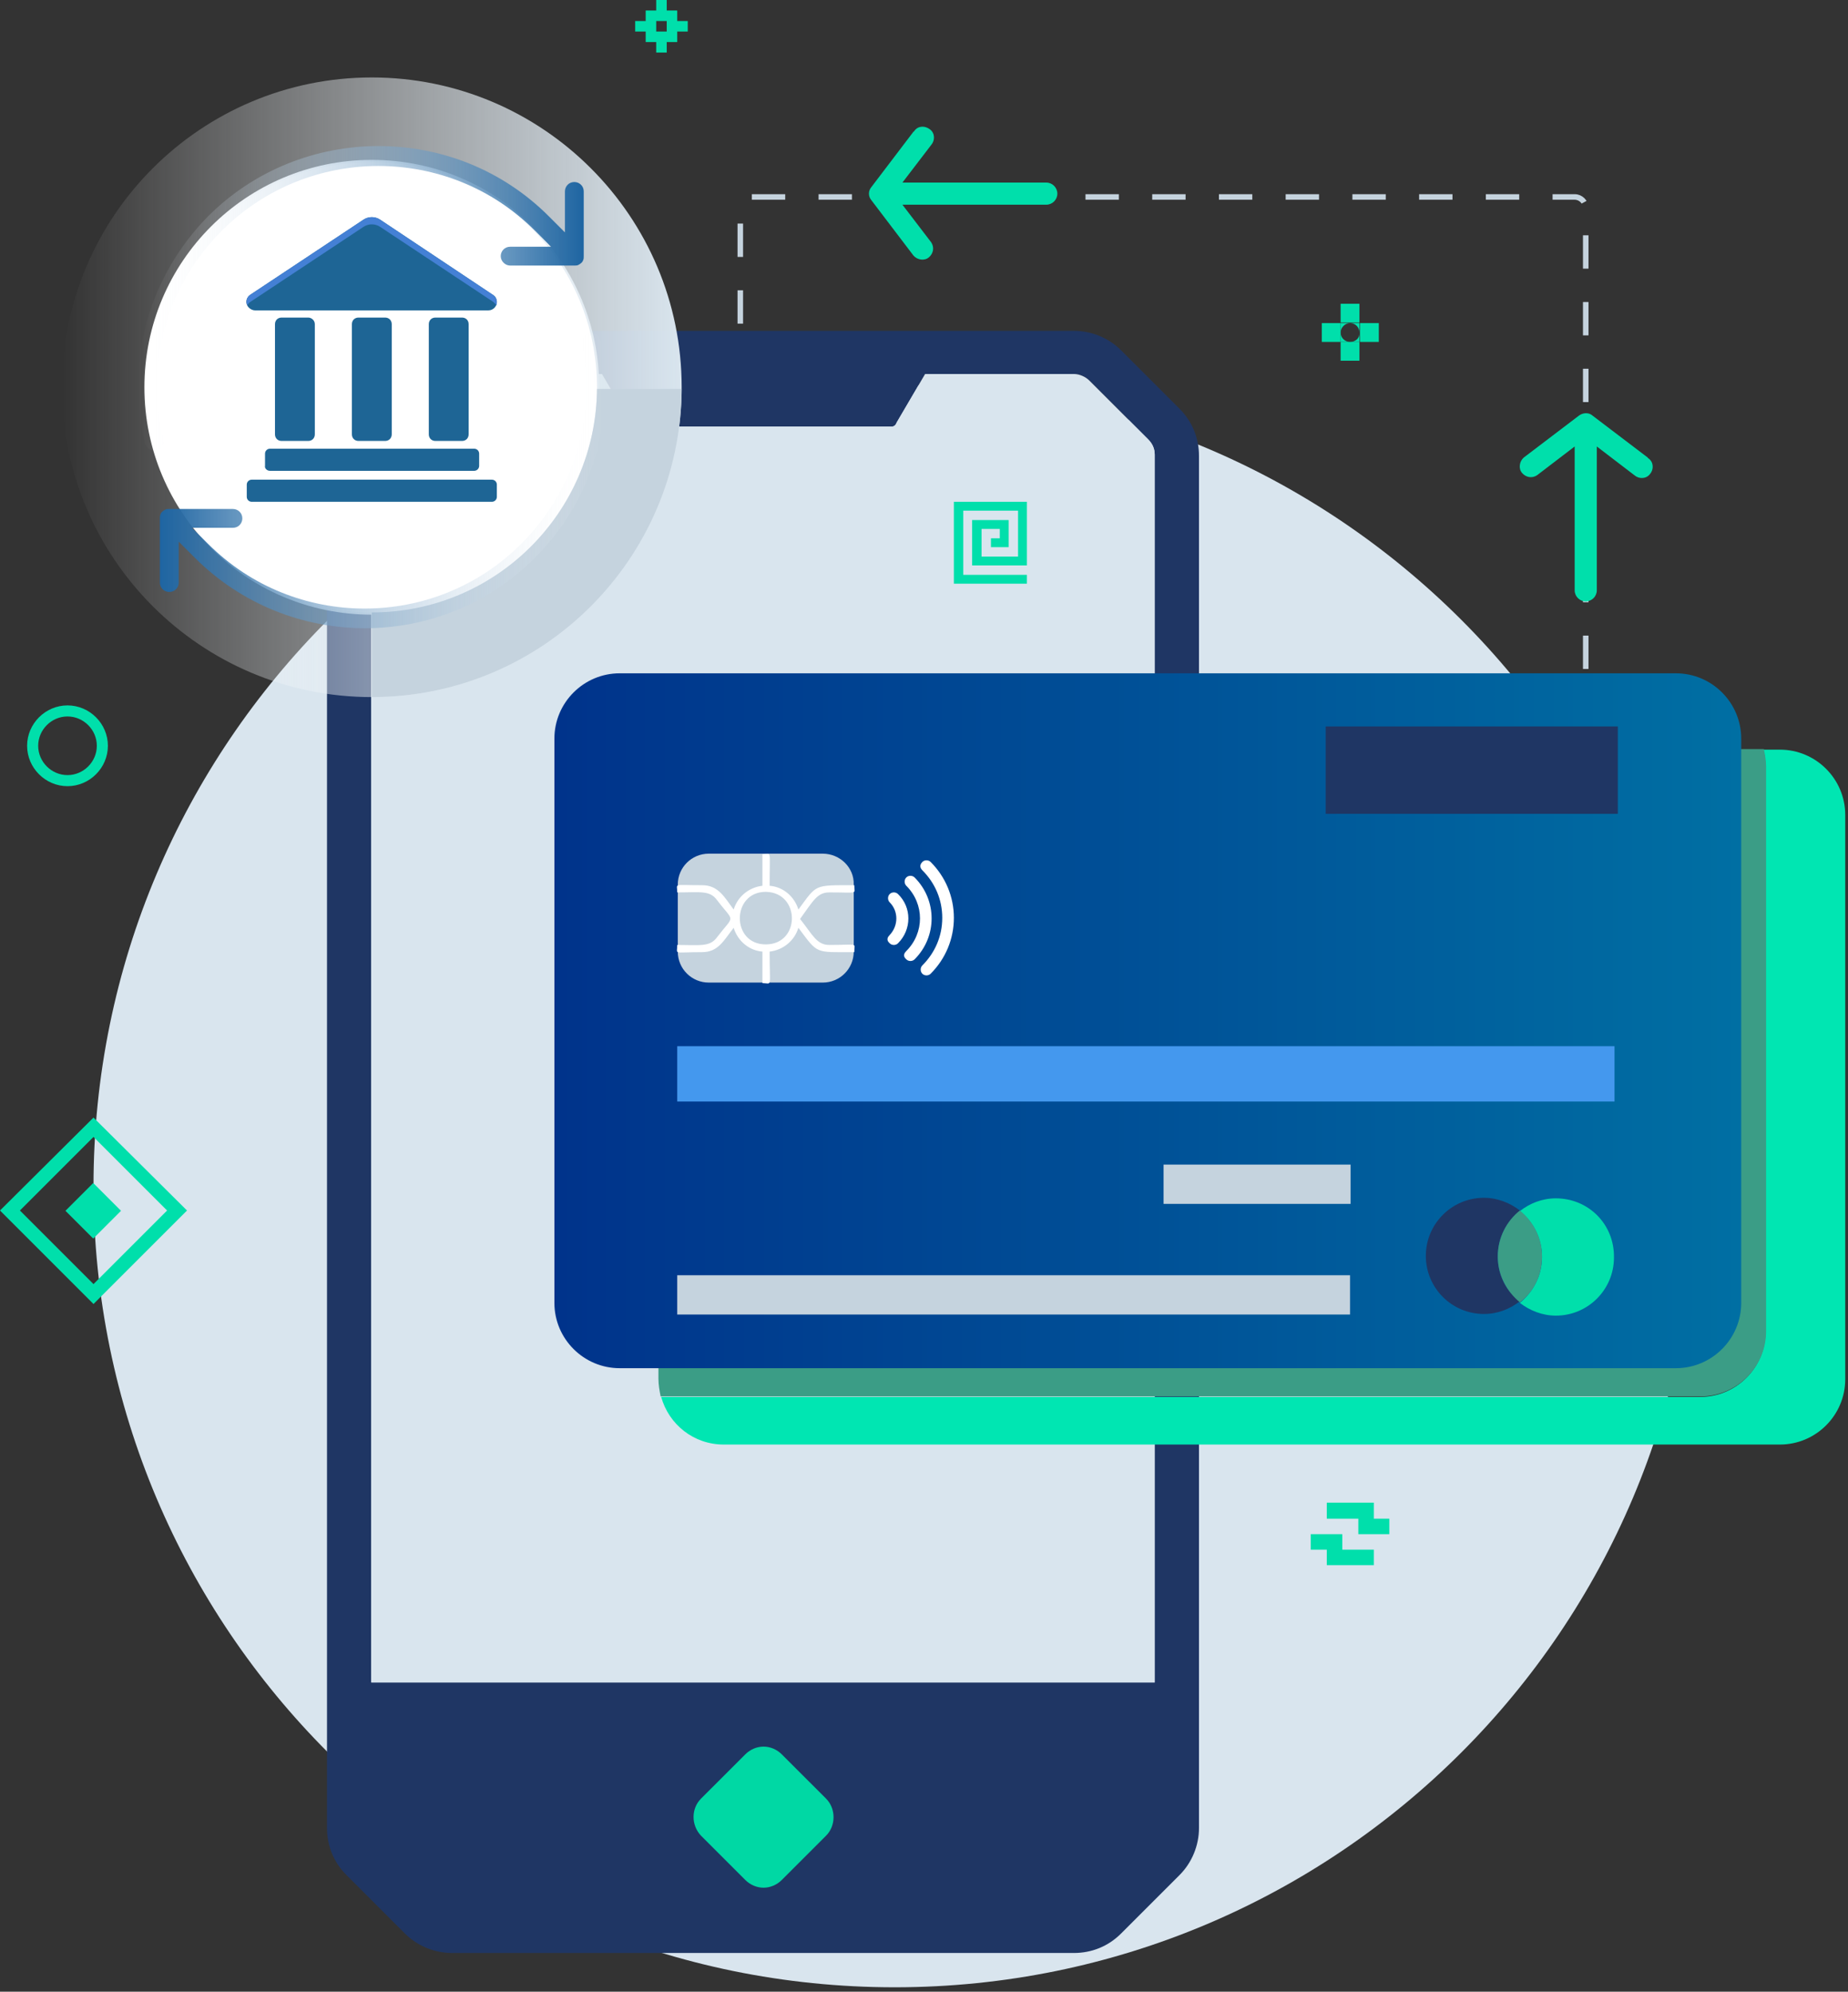
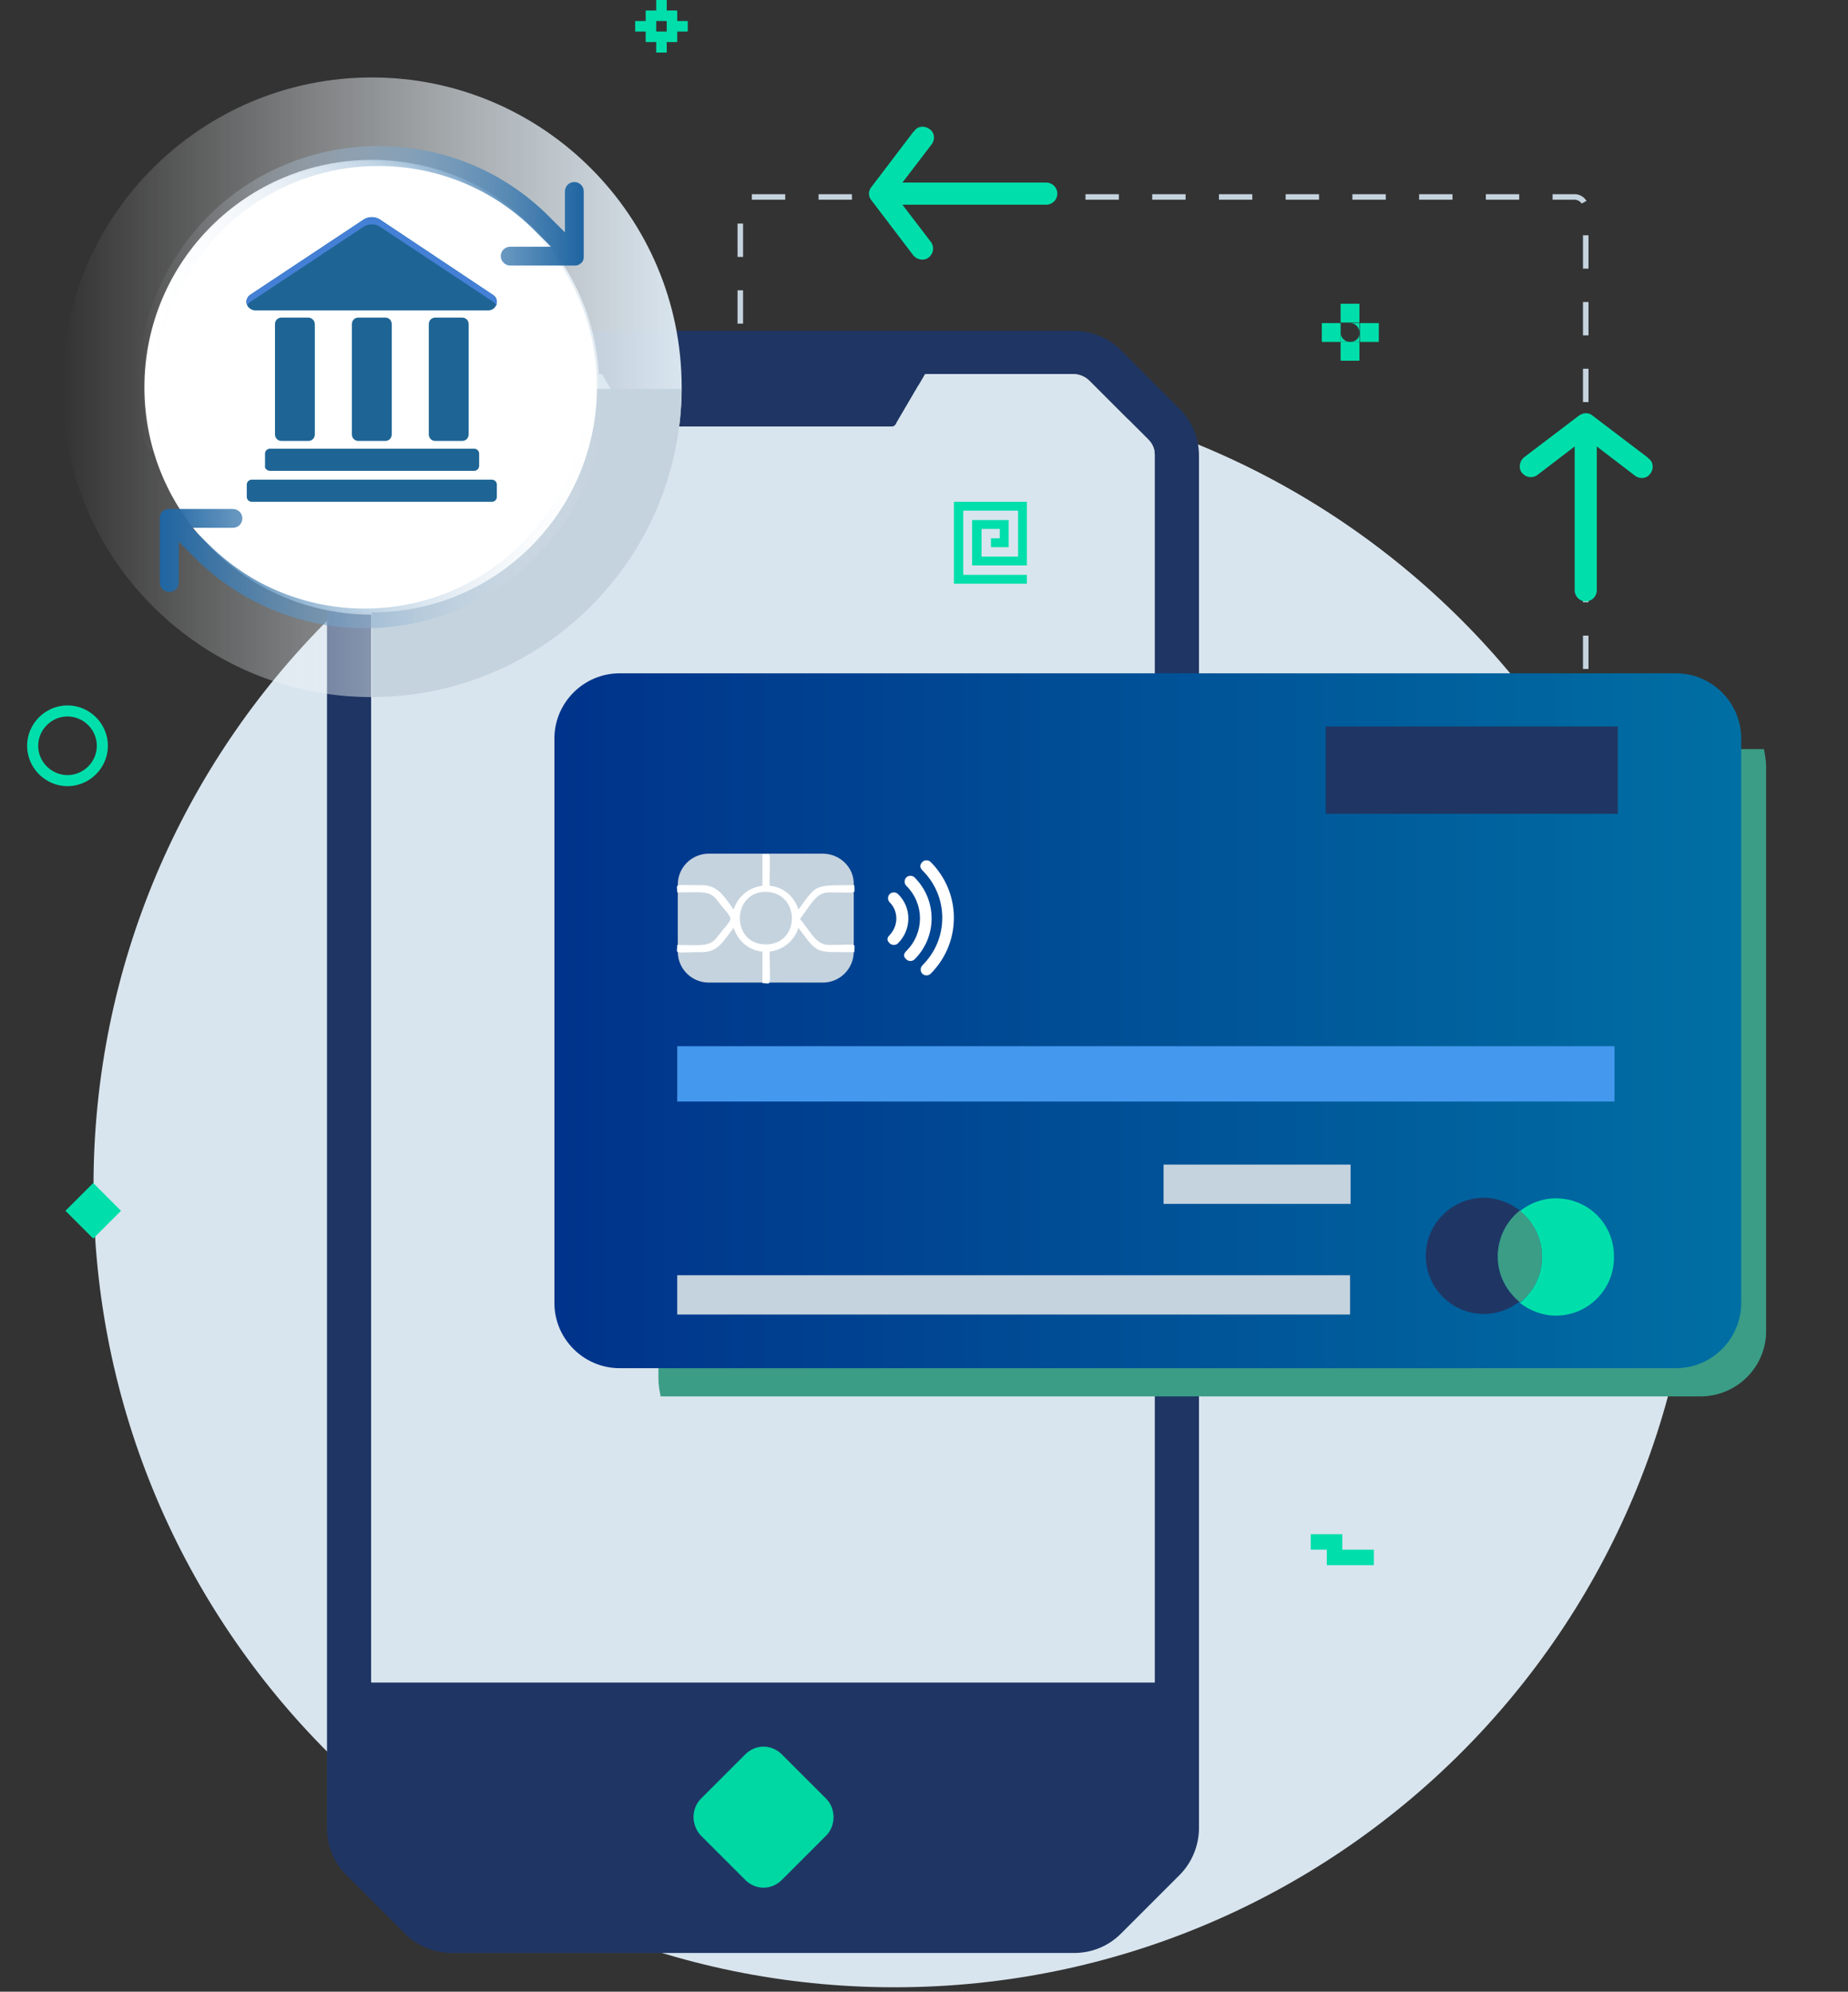
<svg xmlns="http://www.w3.org/2000/svg" width="334" height="360" viewBox="0 0 334 360" fill="none">
  <rect x="0" y="0" width="334" height="360" fill="#333333" stroke="none" />
  <path d="M284.7 258.2H135.8C134.7 258.2 133.8 257.3 133.8 256.2V37.6C133.8 36.5 134.7 35.6 135.8 35.6H284.6C285.7 35.6 286.6 36.5 286.6 37.6V256.1C286.7 257.3 285.8 258.2 284.7 258.2Z" stroke="#C5D3DE" stroke-miterlimit="10" stroke-dasharray="6.03 6.03" />
  <path d="M161.7 359.2C241.671 359.2 306.5 294.371 306.5 214.4C306.5 134.429 241.671 69.6 161.7 69.6C81.729 69.6 16.9 134.429 16.9 214.4C16.9 294.371 81.729 359.2 161.7 359.2Z" fill="#D9E5EE" />
  <path d="M81.7 353C78.5 353 75.4 351.7 73.2 349.5L62.6 338.9C60.3 336.6 59.1 333.6 59.1 330.4V82.4C59.1 79.2 60.4 76.1 62.6 73.9L73.2 63.3C75.5 61 78.5 59.8 81.7 59.8H194.1C197.3 59.8 200.4 61.1 202.6 63.3L213.2 73.9C215.5 76.2 216.7 79.2 216.7 82.4V330.4C216.7 333.6 215.4 336.7 213.2 338.9L202.6 349.5C200.3 351.8 197.3 353 194.1 353H81.7ZM208.7 93.6V82.2C208.7 81.1 208.3 80.2 207.5 79.4L196.9 68.8C196.2 68.1 195.1 67.6 194.1 67.6H167.2L162.1 76.3L162 76.5C161.9 76.8 161.6 77.1 161.2 77.1H114.8C114.4 77.1 114.1 76.9 114 76.5L113.9 76.3L108.8 67.6H81.7C80.7 67.6 79.6 68 78.9 68.8L68.3 79.4C67.6 80.1 67.1 81.1 67.1 82.2V93.6V304.1H208.7V93.6Z" fill="#1F3664" />
  <path d="M149.3 325.1L141.3 317.1C140.4 316.2 139.2 315.7 138 315.7C136.8 315.7 135.6 316.2 134.7 317.1L126.7 325.1C124.9 326.9 124.9 329.9 126.7 331.8L134.7 339.8C135.6 340.7 136.8 341.2 138 341.2C139.2 341.2 140.4 340.7 141.3 339.8L149.3 331.8C151.1 330 151.1 326.9 149.3 325.1Z" fill="#00D8A4" />
  <path d="M208.7 93.6V82.2C208.7 81.1 208.3 80.2 207.5 79.4L196.9 68.8C196.2 68.1 195.1 67.6 194.1 67.6H167.2L162.1 76.3L162 76.5C161.9 76.8 161.6 77.1 161.2 77.1H114.8C114.4 77.1 114.1 76.9 114 76.5L113.9 76.3L108.8 67.6H81.7C80.7 67.6 79.6 68 78.9 68.8L68.3 79.4C67.6 80.1 67.1 81.1 67.1 82.2V93.6V304.1H208.7V93.6Z" fill="#D9E5EE" />
-   <path d="M321.7 135.5H318.7C319 136.5 319.1 137.6 319.1 138.7V240.7C319.1 247.2 313.8 252.5 307.3 252.5H119.5C120.9 257.5 125.4 261.1 130.8 261.1H321.7C328.2 261.1 333.5 255.8 333.5 249.3V147.3C333.5 140.8 328.2 135.5 321.7 135.5Z" fill="#00E6B2" />
  <path d="M319.2 240.6V138.6C319.2 137.5 319 136.4 318.8 135.4H130.8C124.3 135.4 119 140.7 119 147.2V249.2C119 250.3 119.2 251.4 119.4 252.4H307.3C313.9 252.4 319.2 247.1 319.2 240.6Z" fill="#3B9D86" />
  <path d="M302.9 121.7H112C105.5 121.7 100.2 127 100.2 133.5V235.5C100.2 242 105.5 247.3 112 247.3H302.9C309.4 247.3 314.7 242 314.7 235.5V133.5C314.7 127 309.4 121.7 302.9 121.7Z" fill="url(#paint0_linear)" />
  <path d="M270.7 227.1C270.7 223.7 272.3 220.8 274.7 218.8C272.9 217.4 270.6 216.5 268.2 216.5C262.4 216.5 257.7 221.2 257.7 227C257.7 232.8 262.4 237.5 268.2 237.5C270.7 237.5 272.9 236.6 274.7 235.2C272.3 233.5 270.7 230.5 270.7 227.1Z" fill="#1F3664" />
  <path d="M281.2 216.6C278.7 216.6 276.5 217.5 274.7 218.9C277.1 220.8 278.7 223.8 278.7 227.2C278.7 230.6 277.1 233.5 274.7 235.5C276.5 236.9 278.8 237.8 281.2 237.8C287 237.8 291.7 233.1 291.7 227.3C291.8 221.3 287.1 216.6 281.2 216.6Z" fill="#00DFAB" />
  <path d="M278.7 227.1C278.7 223.7 277.1 220.8 274.7 218.8C272.3 220.7 270.7 223.7 270.7 227.1C270.7 230.5 272.3 233.4 274.7 235.4C277.2 233.5 278.7 230.5 278.7 227.1Z" fill="#3B9D86" />
  <path d="M292.4 131.3H239.6V147.1H292.4V131.3Z" fill="#1F3664" />
  <path d="M291.8 189.1H122.4V199.1H291.8V189.1Z" fill="#4498EE" />
  <path d="M244 230.5H122.4V237.6H244V230.5Z" fill="#C5D3DE" />
  <path d="M244.1 210.5H210.3V217.6H244.1V210.5Z" fill="#C5D3DE" />
  <path d="M148.7 154.3H128.1C125 154.3 122.5 156.8 122.5 159.9V172C122.5 175.1 125 177.6 128.1 177.6H148.7C151.8 177.6 154.3 175.1 154.3 172V159.9C154.4 156.8 151.8 154.3 148.7 154.3Z" fill="#C5D3DE" />
  <path d="M149.9 161.3C155.3 161.3 154.4 161.7 154.4 160C147 160 147.7 159.8 144.3 164.4C143.6 162.1 141.6 160.3 139.1 160.1C139.1 153.3 139.5 154.4 137.8 154.4V160.1C135.3 160.4 133.3 162.1 132.6 164.4C130.9 162.1 129.8 160 126.9 160C121.5 160 122.4 159.6 122.4 161.3C126.6 161.3 128.3 160.9 129.6 162.7C132.8 166.9 132.8 165.2 129.6 169.4C128.3 171.2 126.5 170.8 122.4 170.8C122.4 172.6 121.5 172.1 126.9 172.1C129.8 172.1 130.8 170 132.6 167.7C133.3 170 135.3 171.8 137.8 172V177.7C139.6 177.7 139.1 178.8 139.1 172C141.6 171.7 143.6 170 144.3 167.7C147.9 172.5 147.2 172.1 154.4 172.1C154.4 170.3 155.3 170.8 149.9 170.8C147.6 170.8 146.9 169 144.6 166.1C147 162.8 147.7 161.3 149.9 161.3ZM138.4 170.7C132.1 170.7 132.2 161.2 138.4 161.2C144.7 161.3 144.7 170.7 138.4 170.7Z" fill="white" />
  <path d="M162.3 161.6C161.9 161.2 161.2 161.2 160.8 161.6C160.4 162 160.4 162.7 160.8 163.1C162.4 164.7 162.4 167.3 160.8 169C160 169.8 160.6 170.3 160.8 170.5C161.2 170.9 161.9 170.9 162.3 170.5C164.8 168 164.8 164 162.3 161.6Z" fill="white" />
  <path d="M165.3 158.6C164.9 158.2 164.2 158.2 163.8 158.6C163.4 159 163.4 159.7 163.8 160.1C167.1 163.4 167.1 168.6 163.8 171.9C163 172.7 163.6 173.2 163.8 173.4C164.2 173.8 164.9 173.8 165.3 173.4C169.4 169.3 169.4 162.7 165.3 158.6Z" fill="white" />
  <path d="M168.2 176C170.9 173.3 172.4 169.7 172.4 165.9C172.4 162.1 170.9 158.5 168.2 155.8C167.8 155.4 167.1 155.4 166.7 155.8C166 156.5 166.5 157.1 166.7 157.3C169 159.6 170.3 162.6 170.3 165.9C170.3 169.2 169 172.2 166.7 174.5C166.3 174.9 166.3 175.6 166.7 176C167.1 176.4 167.8 176.4 168.2 176Z" fill="white" />
  <path d="M67.2 111.1C89.899 111.1 108.3 92.699 108.3 70C108.3 47.301 89.899 28.9 67.2 28.9C44.501 28.9 26.1 47.301 26.1 70C26.1 92.699 44.501 111.1 67.2 111.1Z" fill="white" />
  <path d="M55.7 57.4H50.9C50.2 57.4 49.7 57.9 49.7 58.6V78.5C49.7 79.2 50.2 79.7 50.9 79.7H55.7C56.4 79.7 56.9 79.2 56.9 78.5V58.6C56.9 57.9 56.3 57.4 55.7 57.4Z" fill="#1E6595" />
  <path d="M83.5 57.4H78.7C78 57.4 77.5 57.9 77.5 58.6V78.5C77.5 79.2 78 79.7 78.7 79.7H83.5C84.2 79.7 84.7 79.2 84.7 78.5V58.6C84.7 57.9 84.2 57.4 83.5 57.4Z" fill="#1E6595" />
  <path d="M69.6 57.4H64.8C64.1 57.4 63.6 57.9 63.6 58.6V78.5C63.6 79.2 64.1 79.7 64.8 79.7H69.6C70.3 79.7 70.8 79.2 70.8 78.5V58.6C70.8 57.9 70.3 57.4 69.6 57.4Z" fill="#1E6595" />
  <path d="M88.9 86.7H45.5C45 86.7 44.6 87.1 44.6 87.6V89.8C44.6 90.3 45 90.7 45.5 90.7H88.9C89.4 90.7 89.8 90.3 89.8 89.8V87.6C89.8 87.1 89.4 86.7 88.9 86.7Z" fill="#1E6595" />
  <path d="M48.8 85.1H85.7C86.2 85.1 86.6 84.7 86.6 84.2V82C86.6 81.5 86.2 81.1 85.7 81.1H48.8C48.3 81.1 47.9 81.5 47.9 82V84.2C47.8 84.6 48.2 85.1 48.8 85.1Z" fill="#1E6595" />
  <path d="M89.1 53.3L68.7 39.7C67.8 39.1 66.6 39.1 65.7 39.7L45.2 53.3C44.5 53.8 44.3 54.7 44.8 55.4C45.1 55.8 45.6 56.1 46.1 56.1H88.3C89.1 56.1 89.8 55.4 89.8 54.6C89.8 54.1 89.6 53.6 89.1 53.3Z" fill="#1E6595" />
  <path d="M45.2 54.6L65.7 41C66.6 40.4 67.8 40.4 68.7 41L89.2 54.6C89.4 54.8 89.6 55 89.7 55.2C89.8 55 89.8 54.8 89.8 54.6C89.8 54.1 89.5 53.6 89.1 53.3L68.7 39.7C67.8 39.1 66.6 39.1 65.7 39.7L45.2 53.3C44.6 53.7 44.4 54.5 44.7 55.2C44.8 55 45 54.7 45.2 54.6Z" fill="#4480D5" />
  <path d="M67.2 126C98.1 126 123.2 100.9 123.2 70C123.2 39.1 98.1 14 67.2 14C36.3 14 11.2 39.1 11.2 70C11.2 100.9 36.3 126 67.2 126ZM67.2 29.3C89.7 29.3 107.9 47.5 107.9 70C107.9 92.5 89.7 110.7 67.2 110.7C44.7 110.7 26.5 92.5 26.5 70C26.5 47.5 44.7 29.3 67.2 29.3Z" fill="url(#paint1_linear)" />
  <path d="M67.2 110.7V126C98 126 123 101.1 123.2 70.3H107.9C107.7 92.6 89.6 110.7 67.2 110.7Z" fill="#C5D3DE" />
  <path d="M94.2 98.3C78.6 113.9 53.2 113.9 37.6 98.3L34.7 95.4H42.1C43.1 95.4 43.8 94.6 43.8 93.7C43.8 92.7 43 92 42.1 92H30.6C30.4 92 30.1 92 29.9 92.1C29.5 92.3 29.1 92.6 29 93C28.9 93.2 28.9 93.4 28.9 93.7V105.3C28.9 106.3 29.7 107 30.6 107C31.6 107 32.3 106.2 32.3 105.3V97.9L35.2 100.8C52.2 117.8 79.8 117.8 96.7 100.8C107 90.5 111.4 75.9 108.6 61.6C108.4 60.8 107.7 60.2 106.9 60.2C106.8 60.2 106.7 60.2 106.6 60.2C105.7 60.4 105 61.3 105.2 62.2C107.8 75.3 103.7 88.8 94.2 98.3Z" fill="url(#paint2_linear)" />
  <path d="M29.5 79.3C26.2 65.6 30.2 51.6 40.1 41.7C55.7 26.1 81.1 26.1 96.7 41.7L99.6 44.6H92.2C91.2 44.6 90.5 45.4 90.5 46.3C90.5 47.2 91.3 48 92.2 48H103.8C104 48 104.3 48 104.5 47.9C104.9 47.7 105.3 47.4 105.4 47C105.5 46.8 105.5 46.6 105.5 46.3V34.6C105.5 33.6 104.7 32.9 103.8 32.9C102.8 32.9 102.1 33.7 102.1 34.6V42L99.2 39.1C90.7 30.6 79.6 26.4 68.4 26.4C57.3 26.4 46.1 30.6 37.6 39.1C26.9 50 22.6 65.3 26.2 80.1C26.4 81 27.4 81.6 28.3 81.4C29.2 81.2 29.8 80.3 29.5 79.3Z" fill="url(#paint3_linear)" />
  <path d="M157.5 36.2L165.1 46.2C165.8 47 167.1 47.2 167.9 46.5C168.7 45.8 168.9 44.7 168.3 43.8L163.1 37H189.1C190.2 37 191.1 36.1 191.1 35C191.1 33.9 190.2 33 189.1 33H163.1L168.3 26.2C169 25.4 169 24.1 168.1 23.4C167.2 22.7 166 22.7 165.3 23.6C165.2 23.7 165.2 23.8 165.1 23.8L157.5 33.8C156.9 34.5 156.9 35.5 157.5 36.2Z" fill="#00DFAB" />
  <path d="M285.4 75.1L275.4 82.7C274.6 83.4 274.4 84.7 275.1 85.5C275.8 86.3 276.9 86.5 277.8 85.9L284.6 80.7V106.7C284.6 107.8 285.5 108.7 286.6 108.7C287.7 108.7 288.6 107.8 288.6 106.7V80.7L295.4 85.9C296.2 86.6 297.5 86.6 298.2 85.7C298.9 84.9 298.9 83.6 298 82.9C297.9 82.8 297.8 82.8 297.8 82.7L287.8 75.1C287.1 74.5 286.1 74.6 285.4 75.1Z" fill="#00DFAB" />
  <path d="M245.7 54.9H242.3V58.3H245.7V54.9Z" fill="#00DFAB" />
  <path d="M249.2 58.4H245.8V61.8H249.2V58.4Z" fill="#00DFAB" />
  <path d="M242.3 58.4H238.9V61.8H242.3V58.4Z" fill="#00DFAB" />
  <path d="M245.7 61.8H242.3V65.2H245.7V61.8Z" fill="#00DFAB" />
  <path d="M244 61.8H245.7V60.1C245.8 61.1 245 61.8 244 61.8Z" fill="#00DFAB" />
  <path d="M242.3 60.1V61.8H244C243.1 61.8 242.3 61.1 242.3 60.1Z" fill="#00DFAB" />
-   <path d="M244 58.4H242.3V60.1C242.3 59.2 243.1 58.4 244 58.4Z" fill="#00DFAB" />
  <path d="M244 58.4C245 58.4 245.7 59.2 245.7 60.1V58.4H244Z" fill="#00DFAB" />
  <path d="M172.4 103.9V105.5H174.1H185.6V103.9H174.1V92.3H184V100.6H177.4V95.6H180.7V97.3H179.1V98.9H182.3V97.8V97.3V95.6V94H180.7H177.4H175.7V95.6V100.6V102.2H177.4H184H185.6V100.6V92.3V90.7H172.4V103.9Z" fill="#00DFAB" />
-   <path d="M16.9 202L0 218.8L16.9 235.7L33.8 218.8L16.9 202ZM3.6 218.8L16.9 205.5L30.2 218.8L16.9 232.1L3.6 218.8Z" fill="#00DFAB" />
  <path d="M16.852 213.83L11.832 218.85L16.852 223.871L21.872 218.85L16.852 213.83Z" fill="#00DFAB" />
-   <path d="M245.5 277.3H251.1V274.5H248.3V271.6H239.8V274.5H245.5V277.3Z" fill="#00DFAB" />
  <path d="M239.8 282.9H248.3V280.1H242.6V277.3H236.9V280.1H239.8V282.9Z" fill="#00DFAB" />
  <path d="M114.8 5.7H116.7V7.6H118.6V9.5H120.5V7.6H122.4V5.7H124.3V3.8H122.4V1.9H120.5V0H118.6V1.9H116.7V3.8H114.8V5.7ZM118.6 3.8H120.5V5.7H118.6V3.8Z" fill="#00DFAB" />
  <path d="M12.2 127.5C8.2 127.5 4.9 130.8 4.9 134.8C4.9 138.8 8.2 142.1 12.2 142.1C16.2 142.1 19.5 138.8 19.5 134.8C19.5 130.8 16.2 127.5 12.2 127.5ZM12.2 129.5C15.1 129.5 17.5 131.9 17.5 134.8C17.5 137.7 15.1 140.1 12.2 140.1C9.3 140.1 6.9 137.7 6.9 134.8C6.9 131.9 9.3 129.5 12.2 129.5Z" fill="#00DFAB" />
  <defs>
    <linearGradient id="paint0_linear" x1="100.207" y1="184.481" x2="314.664" y2="184.481" gradientUnits="userSpaceOnUse">
      <stop offset="0.002" stop-color="#00338B" />
      <stop offset="1" stop-color="#006FA3" />
    </linearGradient>
    <linearGradient id="paint1_linear" x1="123.152" y1="69.987" x2="11.218" y2="69.987" gradientUnits="userSpaceOnUse">
      <stop offset="0.001" stop-color="#D9E5EE" />
      <stop offset="1" stop-color="white" stop-opacity="0" />
    </linearGradient>
    <linearGradient id="paint2_linear" x1="109.437" y1="86.793" x2="28.843" y2="86.793" gradientUnits="userSpaceOnUse">
      <stop stop-color="white" stop-opacity="0" />
      <stop offset="1" stop-color="#1E65A2" />
    </linearGradient>
    <linearGradient id="paint3_linear" x1="105.545" y1="53.991" x2="24.933" y2="53.991" gradientUnits="userSpaceOnUse">
      <stop offset="0.001" stop-color="#1E65A2" />
      <stop offset="1" stop-color="white" stop-opacity="0" />
    </linearGradient>
  </defs>
</svg>